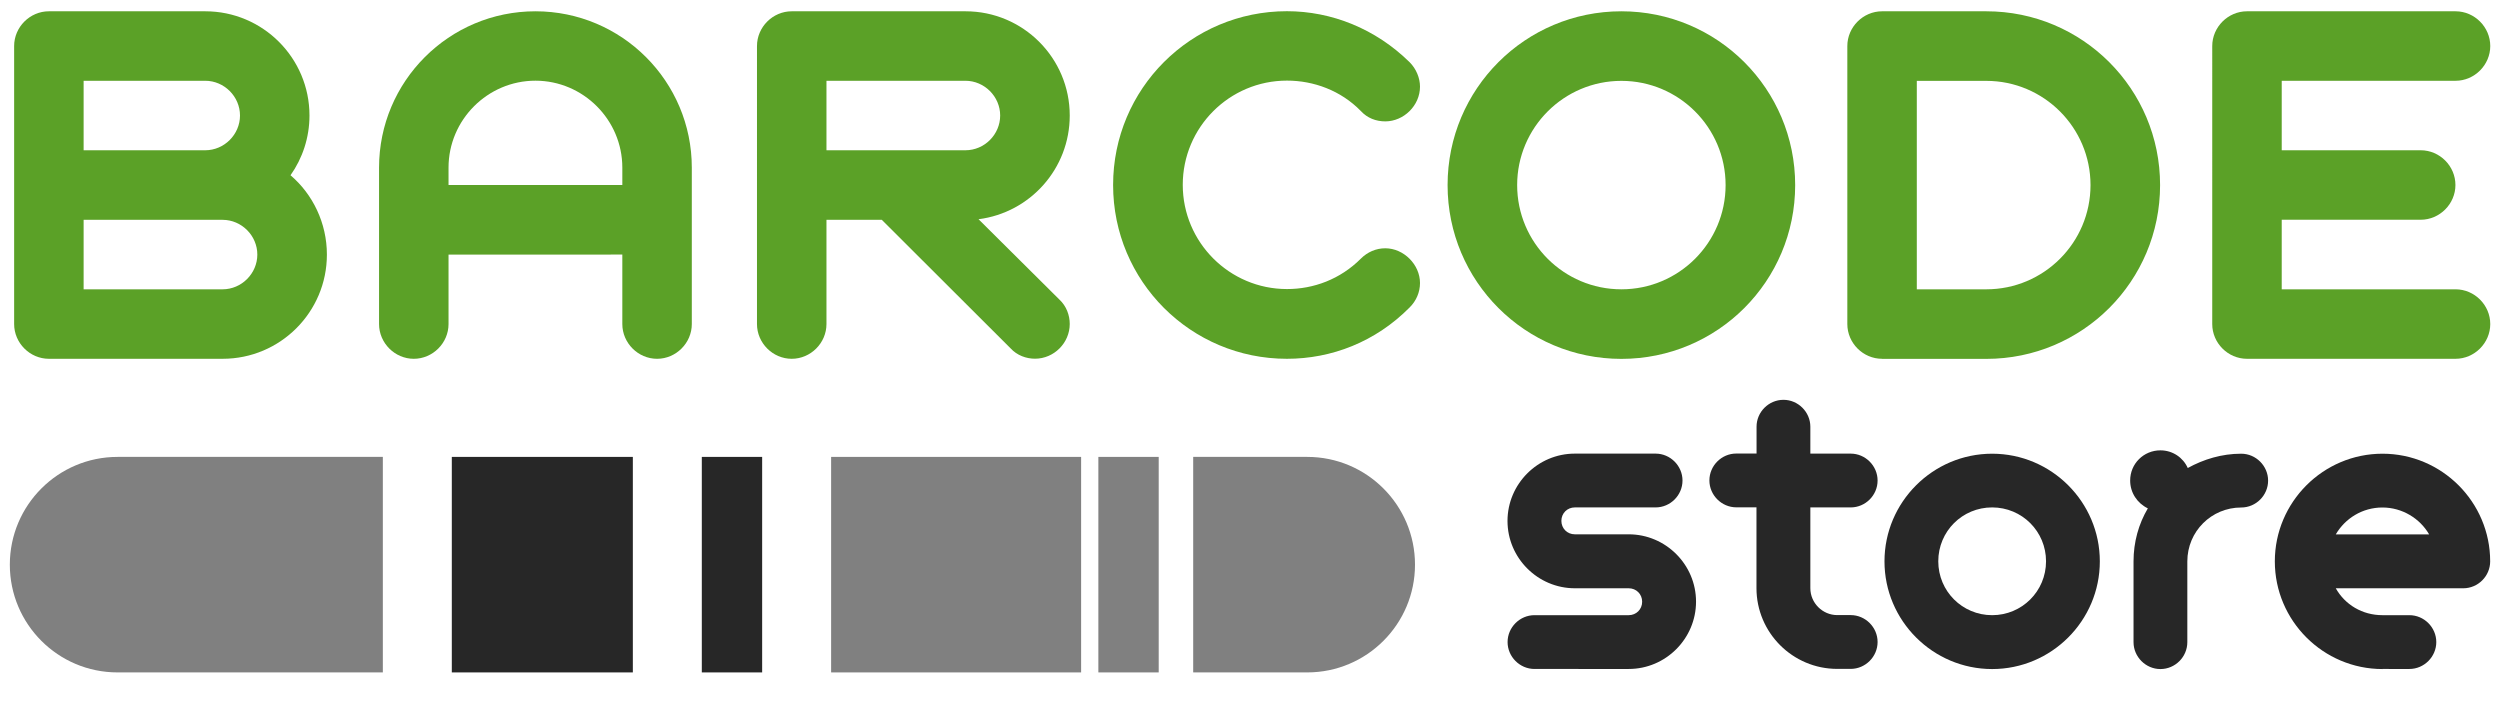
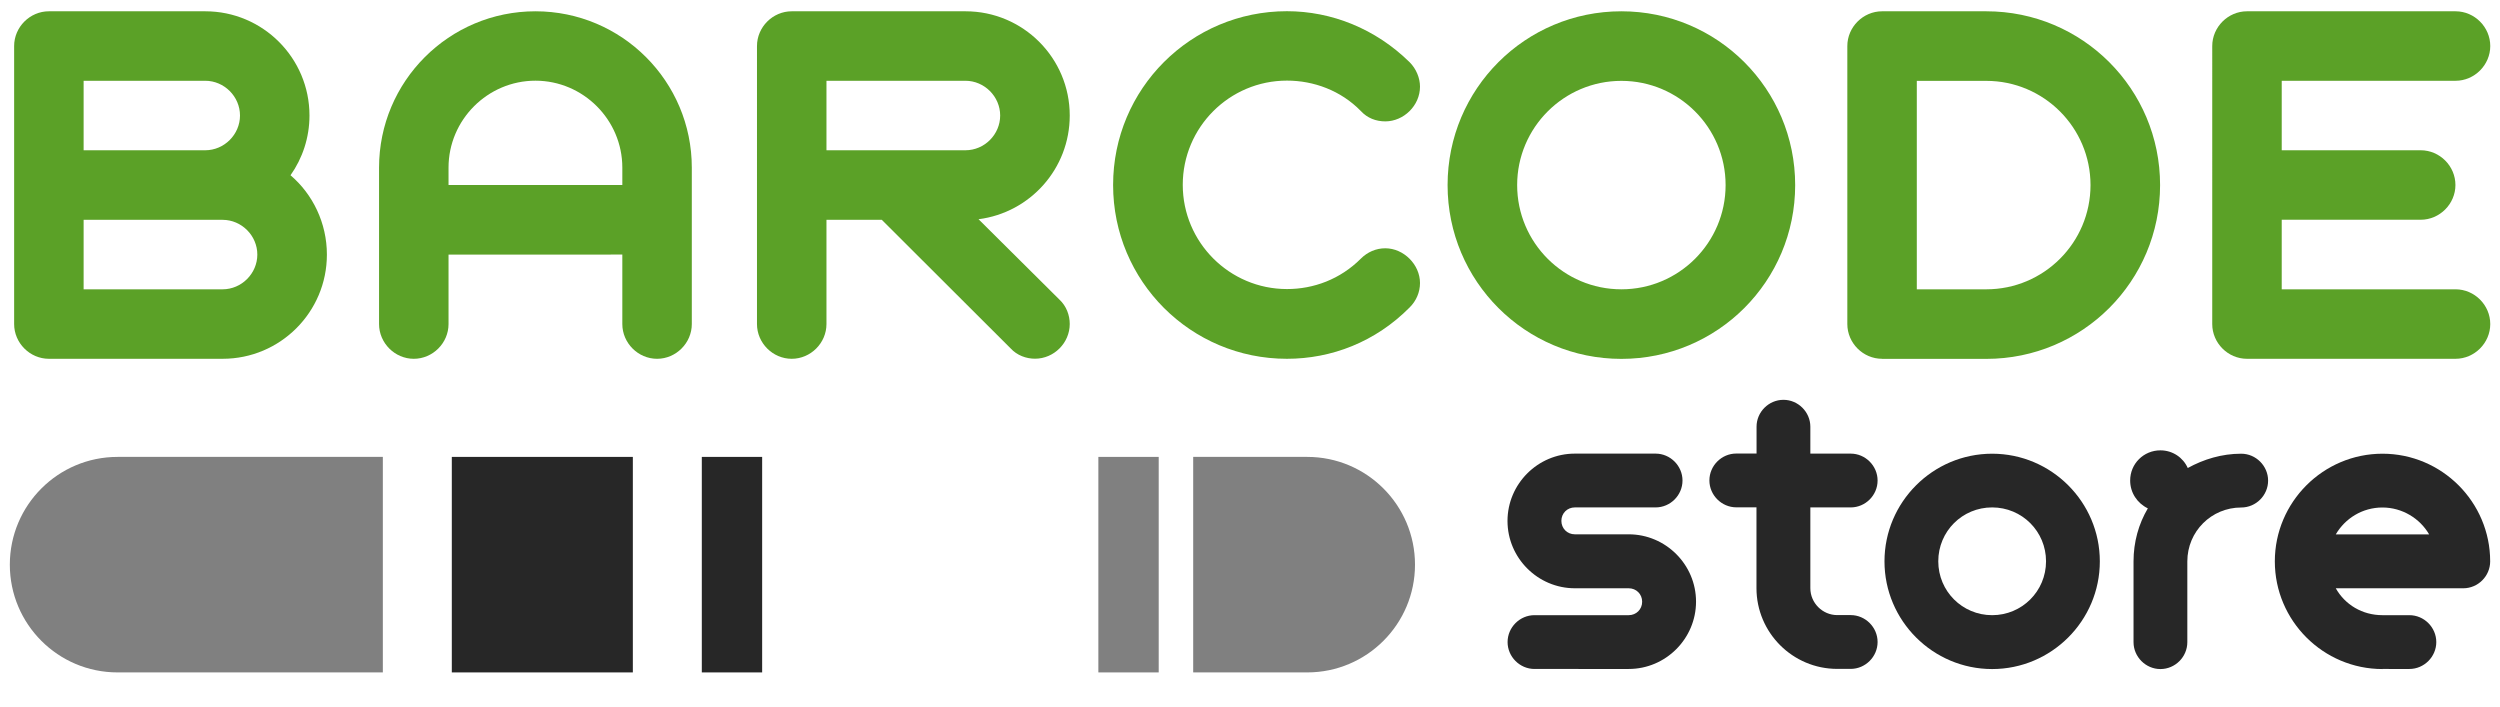
<svg xmlns="http://www.w3.org/2000/svg" version="1.1" x="0px" y="0px" viewBox="0 0 290 82" enable-background="new 0 0 290 82" xml:space="preserve">
  <g id="Layer_1">
    <g>
      <g>
        <path fill="#5BA127" d="M5.67,41.62c-2.2,0-4.03-1.83-4.03-4.03V5.34c0-2.2,1.83-4.03,4.03-4.03h18.14     c6.68,0,12.09,5.42,12.09,12.09c0,2.58-0.82,4.98-2.2,6.93c2.58,2.2,4.22,5.54,4.22,9.2c0,6.68-5.42,12.09-12.09,12.09H5.67z      M9.7,9.37v8.06h14.11c2.2,0,4.03-1.83,4.03-4.03s-1.83-4.03-4.03-4.03H9.7z M9.7,25.5v8.06h16.12c2.2,0,4.03-1.83,4.03-4.03     s-1.83-4.03-4.03-4.03H9.7z" />
        <path fill="#5BA127" d="M80.25,37.59c0,2.2-1.83,4.03-4.03,4.03s-4.03-1.83-4.03-4.03v-8.06H52.03v8.06     c0,2.2-1.83,4.03-4.03,4.03s-4.03-1.83-4.03-4.03V19.45c0-10.02,8.12-18.14,18.14-18.14s18.14,8.13,18.14,18.14V37.59z      M52.03,21.46h20.16v-2.02c0-5.54-4.54-10.08-10.08-10.08s-10.08,4.54-10.08,10.08V21.46z" />
        <path fill="#5BA127" d="M95.87,37.59c0,2.2-1.83,4.03-4.03,4.03s-4.03-1.83-4.03-4.03V5.34c0-2.2,1.83-4.03,4.03-4.03h20.16     c6.68,0,12.09,5.42,12.09,12.09c0,6.17-4.6,11.27-10.58,12.03l9.38,9.32c0.82,0.76,1.2,1.83,1.2,2.83c0,2.2-1.83,4.03-4.03,4.03     c-1.01,0-2.08-0.38-2.83-1.2L102.29,25.5h-6.42V37.59z M95.87,9.37v8.06h16.12c2.21,0,4.03-1.83,4.03-4.03s-1.83-4.03-4.03-4.03     H95.87z" />
        <path fill="#5BA127" d="M149.28,41.62c-11.15,0-20.16-9.01-20.16-20.16s9.01-20.16,20.16-20.16c5.17,0,10.27,2.02,14.24,5.92     c0.76,0.76,1.2,1.83,1.2,2.83c0,2.2-1.89,4.03-4.03,4.03c-1.07,0-2.08-0.38-2.83-1.2c-2.33-2.39-5.48-3.53-8.57-3.53     c-6.68,0-12.09,5.42-12.09,12.09s5.42,12.09,12.09,12.09c3.09,0,6.17-1.13,8.57-3.53c0.76-0.76,1.76-1.2,2.83-1.2     c2.14,0,4.03,1.89,4.03,4.03c0,1.07-0.44,2.08-1.2,2.83C159.55,39.67,154.45,41.62,149.28,41.62z" />
        <path fill="#5BA127" d="M188.08,1.31c11.15,0,20.16,9.01,20.16,20.16s-9.01,20.16-20.16,20.16s-20.16-9.01-20.16-20.16     S176.93,1.31,188.08,1.31z M188.08,33.56c6.68,0,12.09-5.42,12.09-12.09s-5.42-12.09-12.09-12.09s-12.09,5.42-12.09,12.09     S181.4,33.56,188.08,33.56z" />
        <path fill="#5BA127" d="M218.32,41.62c-2.21,0-4.03-1.83-4.03-4.03V5.34c0-2.2,1.83-4.03,4.03-4.03h12.09     c11.15,0,20.16,9.01,20.16,20.16s-9.01,20.16-20.16,20.16H218.32z M222.35,9.37v24.19h8.06c6.68,0,12.09-5.42,12.09-12.09     s-5.42-12.09-12.09-12.09H222.35z" />
        <path fill="#5BA127" d="M264.68,33.56h20.16c2.21,0,4.03,1.83,4.03,4.03s-1.83,4.03-4.03,4.03h-24.19     c-2.21,0-4.03-1.83-4.03-4.03V5.34c0-2.2,1.83-4.03,4.03-4.03h24.19c2.21,0,4.03,1.83,4.03,4.03s-1.83,4.03-4.03,4.03h-20.16     v8.06h16.12c2.21,0,4.03,1.83,4.03,4.03s-1.83,4.03-4.03,4.03h-16.12V33.56z" />
      </g>
      <g>
        <path fill="#272727" d="M188.93,71.36c0.88,0,1.56-0.68,1.56-1.56c0-0.88-0.68-1.56-1.56-1.56h-6.25c-4.29,0-7.81-3.51-7.81-7.81     c0-4.29,3.51-7.81,7.81-7.81h9.37c1.71,0,3.12,1.42,3.12,3.12c0,1.71-1.41,3.12-3.12,3.12h-9.37c-0.88,0-1.56,0.68-1.56,1.56     c0,0.88,0.68,1.56,1.56,1.56h6.25c4.29,0,7.81,3.51,7.81,7.81c0,4.29-3.51,7.81-7.81,7.81H178c-1.71,0-3.12-1.42-3.12-3.12     s1.41-3.12,3.12-3.12H188.93z" />
        <path fill="#272727" d="M203.76,52.63V49.5c0-1.71,1.41-3.12,3.12-3.12s3.12,1.42,3.12,3.12v3.12h4.68     c1.71,0,3.12,1.42,3.12,3.12c0,1.71-1.41,3.12-3.12,3.12h-4.68v9.37c0,1.71,1.41,3.12,3.12,3.12h1.56c1.71,0,3.12,1.42,3.12,3.12     s-1.41,3.12-3.12,3.12h-1.56c-5.17,0-9.37-4.2-9.37-9.37v-9.37h-2.34c-1.71,0-3.12-1.42-3.12-3.12c0-1.71,1.41-3.12,3.12-3.12     H203.76z" />
        <path fill="#272727" d="M231.09,52.63c6.88,0,12.49,5.61,12.49,12.49s-5.61,12.49-12.49,12.49c-6.88,0-12.49-5.61-12.49-12.49     S224.21,52.63,231.09,52.63z M231.09,71.36c3.46,0,6.25-2.78,6.25-6.25c0-3.46-2.78-6.25-6.25-6.25s-6.25,2.78-6.25,6.25     C224.84,68.58,227.63,71.36,231.09,71.36z" />
        <path fill="#272727" d="M250.61,52.24c1.41,0,2.63,0.83,3.17,2.05c1.85-1.02,3.95-1.66,6.2-1.66c1.71,0,3.12,1.42,3.12,3.12     c0,1.71-1.41,3.12-3.12,3.12c-3.46,0-6.25,2.78-6.25,6.25v9.37c0,1.71-1.41,3.12-3.12,3.12s-3.12-1.42-3.12-3.12v-9.37     c0-2.24,0.59-4.34,1.66-6.15c-1.22-0.59-2.05-1.81-2.05-3.22C247.09,53.8,248.66,52.24,250.61,52.24z" />
        <path fill="#272727" d="M276.37,77.61c-6.88,0-12.49-5.61-12.49-12.49s5.61-12.49,12.49-12.49s12.49,5.61,12.49,12.49     c0,1.71-1.41,3.12-3.12,3.12h-14.79c1.07,1.9,3.07,3.12,5.42,3.12h3.12c1.71,0,3.12,1.42,3.12,3.12s-1.41,3.12-3.12,3.12H276.37z      M270.95,61.99h10.83c-1.07-1.85-3.12-3.12-5.42-3.12C274.03,58.87,272.03,60.14,270.95,61.99z" />
      </g>
      <g>
-         <rect x="96.41" y="53" fill="#808080" width="29" height="25" />
        <rect x="52.41" y="53" fill="#272727" width="21" height="25" />
        <rect x="81.41" y="53" fill="#272727" width="7" height="25" />
        <rect x="127.41" y="53" fill="#808080" width="7" height="25" />
        <path fill="#808080" d="M44.41,53H13.64c-6.9,0-12.5,5.6-12.5,12.5S6.73,78,13.64,78h30.77V53z" />
        <path fill="#808080" d="M151.64,53h-13.23v25h13.23c6.9,0,12.5-5.6,12.5-12.5S158.54,53,151.64,53z" />
      </g>
    </g>
  </g>
  <g id="Layer_2">
</g>
  <g id="Layer_3">
</g>
</svg>